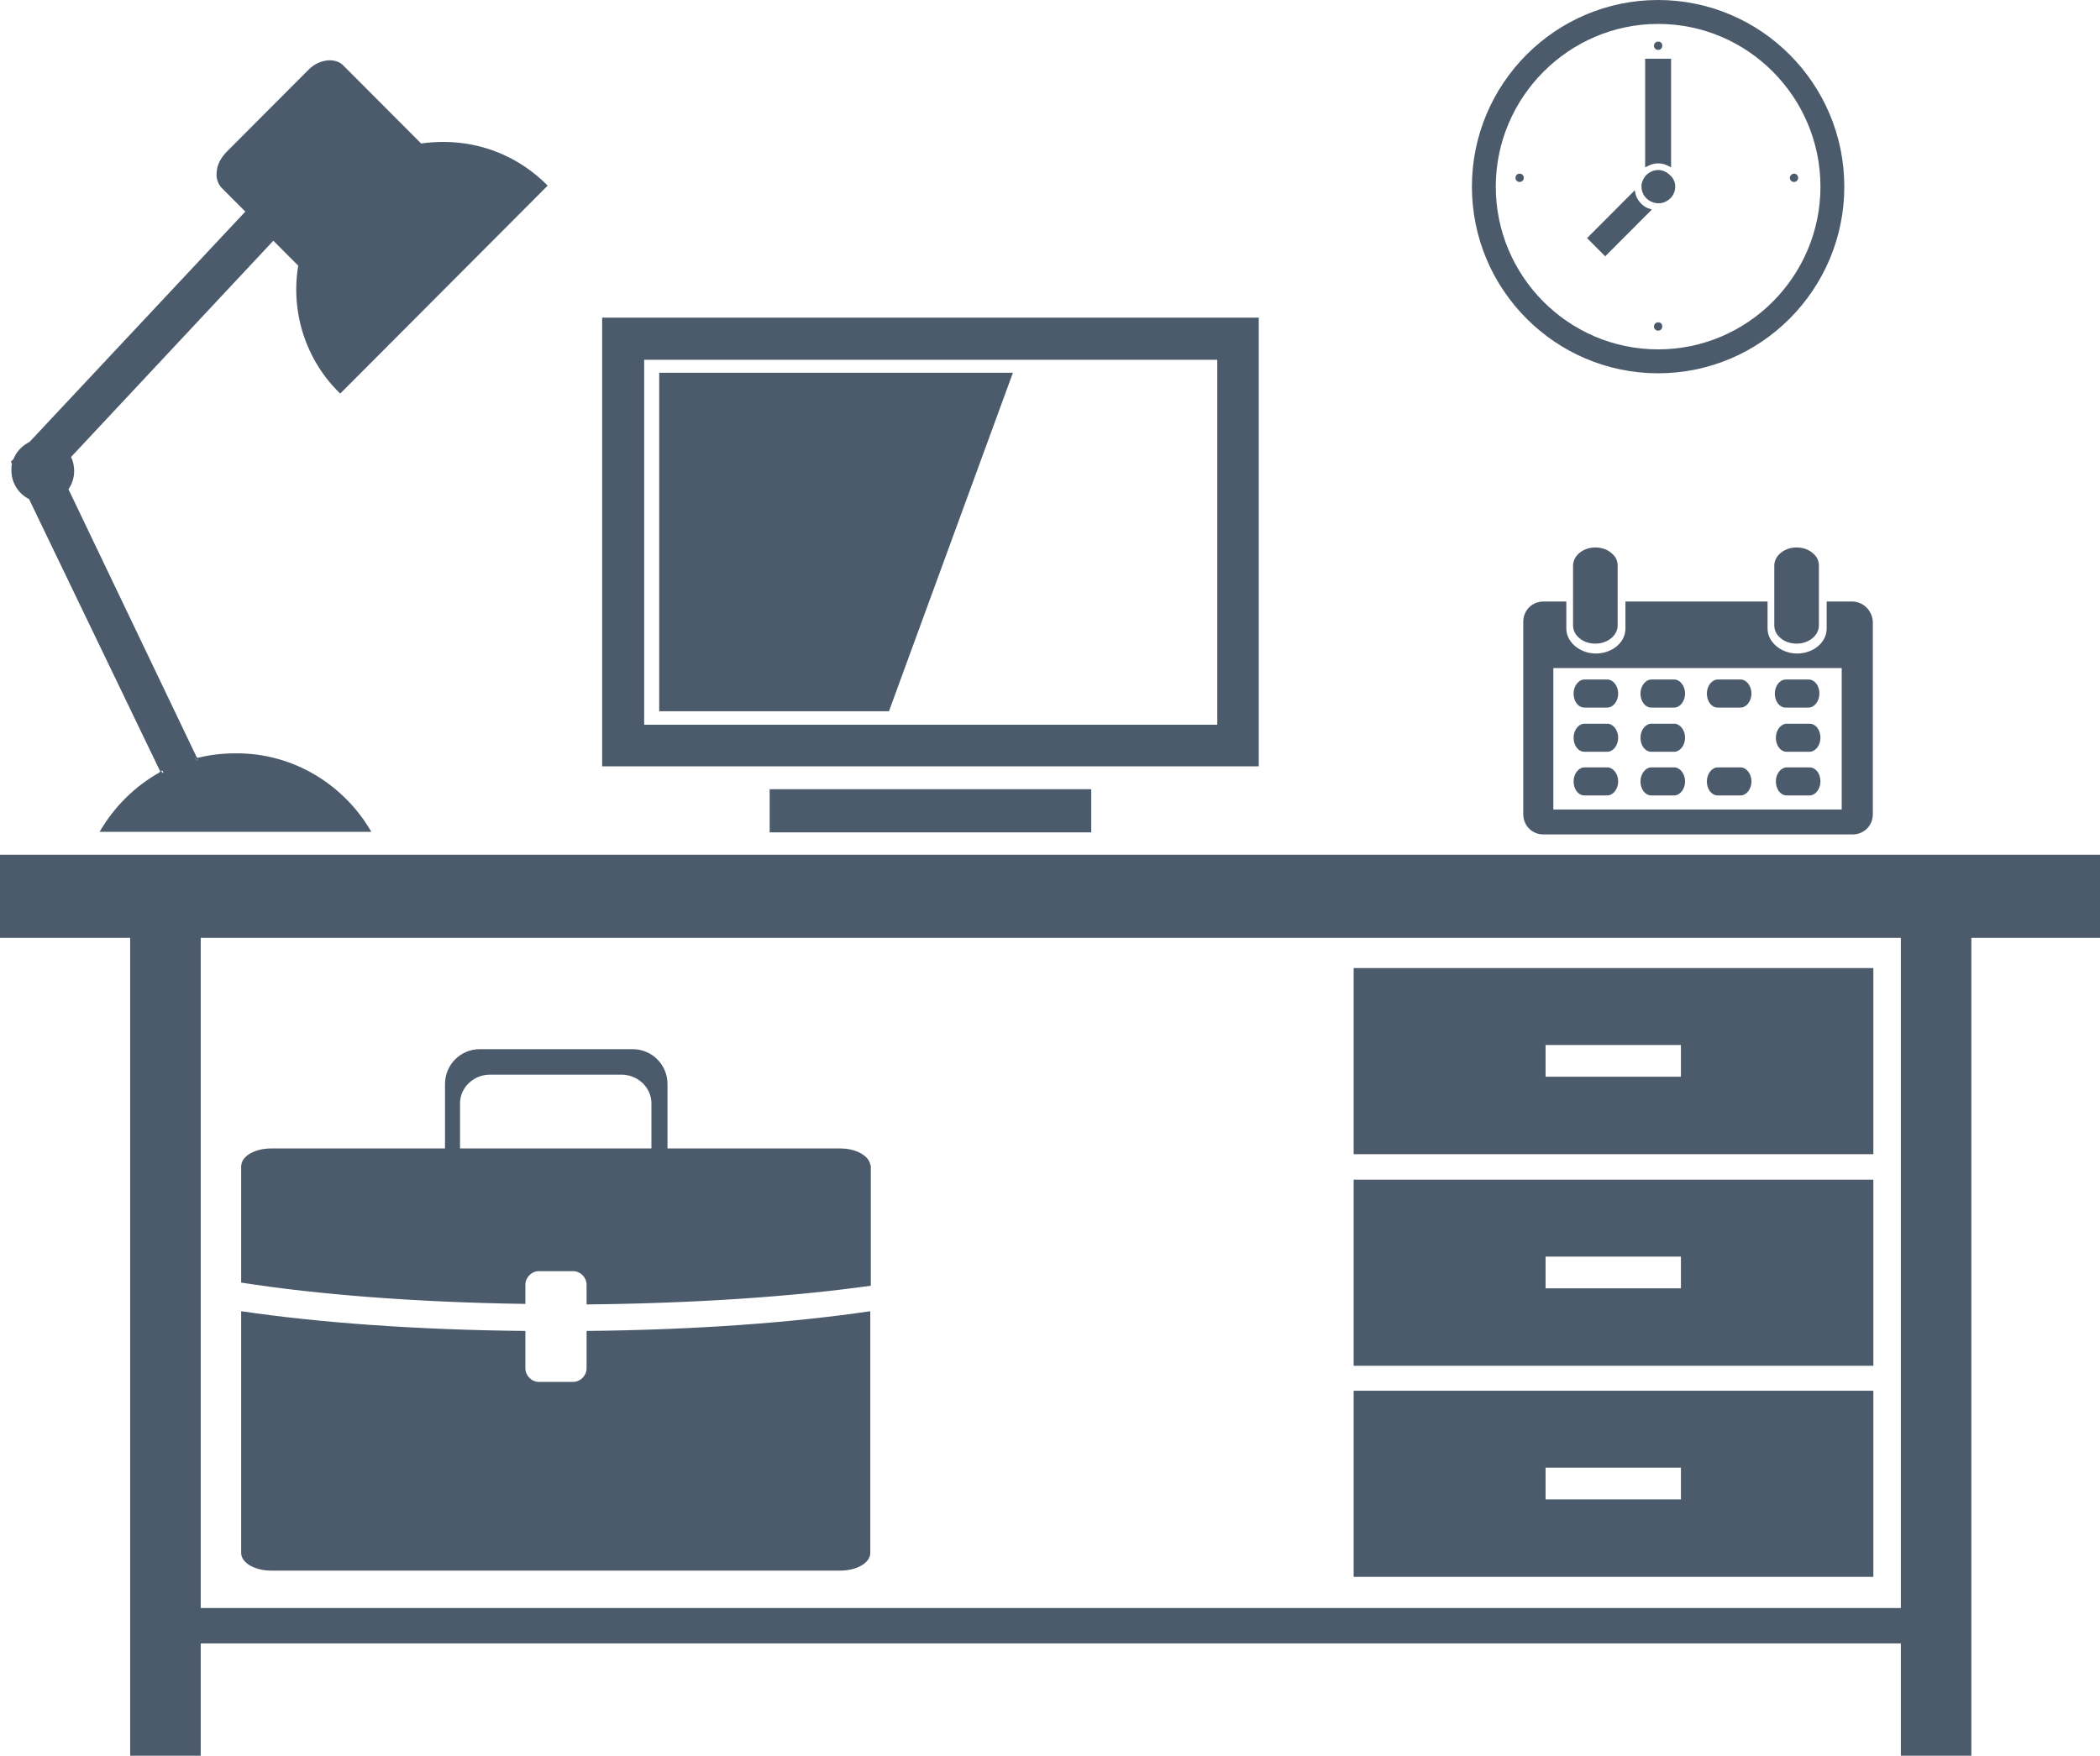
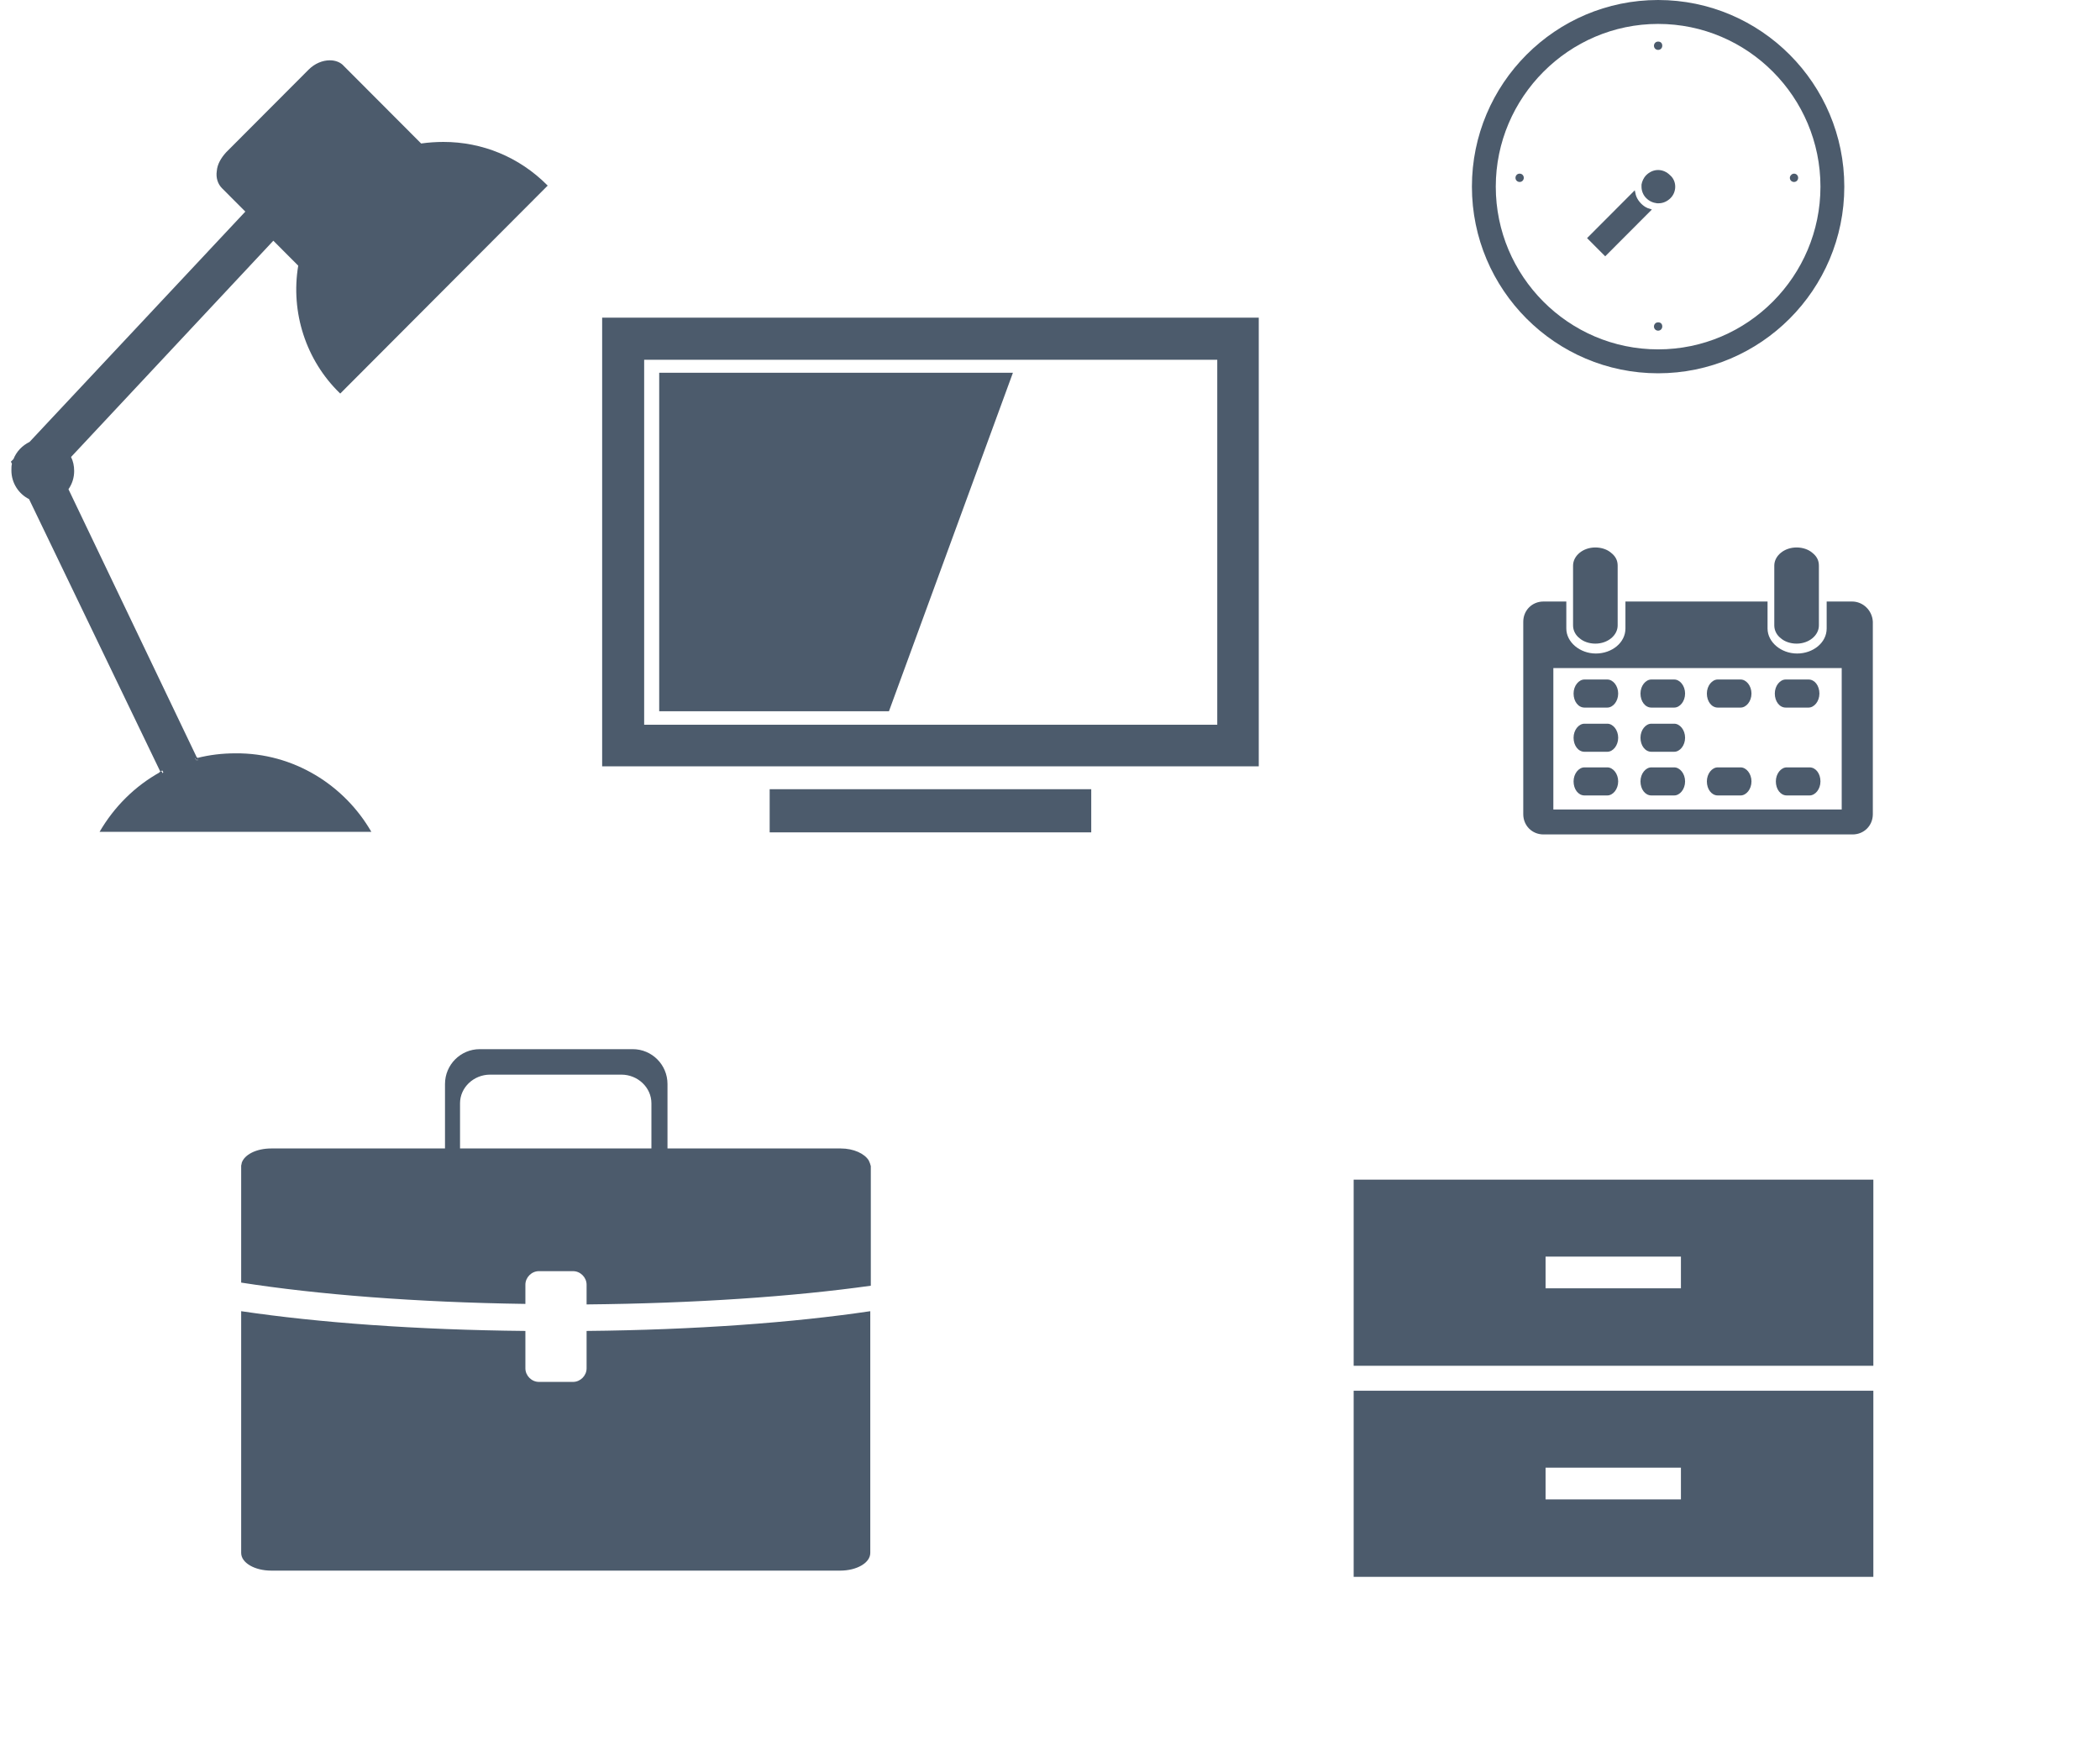
<svg xmlns="http://www.w3.org/2000/svg" width="171" height="143" viewBox="0 0 171 143" fill="none">
  <g clip-path="url(#clip0_4001_291)">
    <path d="M49.032 25.873V62.417H102.499V25.873H49.032ZM99.12 59.029H52.453V29.303H99.12V59.029Z" fill="#4C5B6C" />
    <path d="M88.858 64.28H62.673V67.795H88.858V64.28Z" fill="#4C5B6C" />
    <path d="M82.48 30.362L72.387 57.928H53.678V30.362H82.48Z" fill="#4C5B6C" />
    <path d="M13.219 62.967C13.177 62.967 13.177 62.967 13.134 63.01L13.092 62.925L13.05 62.84C13.05 62.84 13.092 62.84 13.134 62.798L13.177 62.883L13.219 62.967Z" fill="#4C5B6C" />
-     <path d="M16.048 61.866C16.006 61.866 16.006 61.866 15.964 61.866L15.922 61.782L15.879 61.697C15.922 61.697 15.922 61.697 15.964 61.697L16.006 61.782L16.048 61.866Z" fill="#4C5B6C" />
    <path d="M16.09 61.782L16.048 61.697C16.048 61.697 16.006 61.697 15.964 61.697C15.922 61.697 15.922 61.697 15.879 61.697L15.922 61.782L15.964 61.866C16.006 61.866 16.006 61.866 16.048 61.866C16.09 61.866 16.09 61.866 16.133 61.866L16.09 61.782ZM13.177 62.925L13.134 62.84C13.092 62.84 13.092 62.883 13.05 62.883C13.008 62.883 13.008 62.925 12.965 62.925L13.008 62.967L13.05 63.052C13.05 63.052 13.092 63.01 13.134 63.01C13.134 63.01 13.177 62.967 13.219 62.967L13.177 62.925Z" fill="#4C5B6C" />
    <path d="M13.219 62.967C13.177 62.967 13.177 62.967 13.134 63.01C13.134 63.01 13.092 63.01 13.05 63.052L13.008 62.967C13.008 62.967 13.05 62.925 13.092 62.925C13.092 62.925 13.134 62.883 13.177 62.883L13.219 62.967Z" fill="#4C5B6C" />
    <path d="M16.133 61.866C16.091 61.866 16.091 61.866 16.048 61.866C16.006 61.866 16.006 61.866 15.964 61.866L15.922 61.782C15.964 61.782 15.964 61.782 16.006 61.782C16.048 61.782 16.048 61.782 16.091 61.782L16.133 61.866Z" fill="#4C5B6C" />
    <path d="M13.177 62.925L13.134 62.84C13.092 62.84 13.092 62.883 13.05 62.883C13.008 62.883 13.008 62.925 12.965 62.925L13.008 62.967L13.05 63.052C13.05 63.052 13.092 63.01 13.134 63.01C13.134 63.01 13.177 62.967 13.219 62.967L13.177 62.925ZM16.09 61.782L16.048 61.697C16.048 61.697 16.006 61.697 15.964 61.697C15.922 61.697 15.922 61.697 15.879 61.697L15.922 61.782L15.964 61.866C16.006 61.866 16.006 61.866 16.048 61.866C16.09 61.866 16.09 61.866 16.133 61.866L16.09 61.782Z" fill="#4C5B6C" />
    <path d="M30.238 67.752H8.109C9.291 65.72 10.98 64.026 13.05 62.883L13.092 62.925L13.134 63.01C13.134 63.01 13.177 62.967 13.219 62.967C13.219 62.967 13.261 62.925 13.303 62.925L13.261 62.84L13.219 62.756C13.177 62.756 13.177 62.798 13.134 62.798C13.092 62.798 13.092 62.84 13.05 62.84L2.365 40.651C1.52 40.228 0.929 39.339 0.929 38.322C0.929 38.111 0.929 37.941 0.971 37.772L0.887 37.603L1.098 37.391C1.351 36.756 1.816 36.29 2.407 35.993L19.976 17.235L18.076 15.329C17.738 14.99 17.569 14.482 17.653 13.932C17.695 13.381 17.991 12.873 18.413 12.407L25.128 5.674C25.635 5.166 26.269 4.912 26.86 4.912C27.325 4.912 27.747 5.081 28 5.378L34.293 11.687C34.884 11.603 35.518 11.56 36.109 11.56C39.276 11.56 42.275 12.788 44.555 15.075L44.598 15.117L27.705 32.055L27.662 32.013C24.917 29.345 23.65 25.45 24.284 21.638L22.257 19.606L5.786 37.221C5.955 37.56 6.039 37.941 6.039 38.365C6.039 38.915 5.87 39.423 5.575 39.847L16.048 61.739C16.048 61.739 16.006 61.739 15.964 61.739C15.922 61.739 15.922 61.739 15.879 61.739L15.922 61.824L15.964 61.909C16.006 61.909 16.006 61.909 16.048 61.909C16.091 61.909 16.091 61.909 16.133 61.909L16.091 61.824L16.048 61.739C17.062 61.485 18.076 61.358 19.174 61.358C23.904 61.316 28.042 63.941 30.238 67.752Z" fill="#4C5B6C" />
-     <path d="M0 69.616V76.391H10.6V143H16.344V133.853H154.783V143H160.526V76.391H171V69.616H0ZM154.783 130.974H16.344V76.391H154.783V130.974Z" fill="#4C5B6C" />
-     <path d="M110.227 78.847V94.007H152.544V78.847H110.227ZM136.876 87.697H125.853V85.114H136.876V87.697Z" fill="#4C5B6C" />
    <path d="M110.227 96.081V111.241H152.544V96.081H110.227ZM136.876 104.932H125.853V102.349H136.876V104.932Z" fill="#4C5B6C" />
    <path d="M110.227 113.274V128.433H152.544V113.274H110.227ZM136.876 122.124H125.853V119.541H136.876V122.124Z" fill="#4C5B6C" />
    <path d="M70.866 106.795V126.485C70.866 127.29 69.768 127.925 68.417 127.925H22.088C20.736 127.925 19.638 127.29 19.638 126.485V106.795C25.889 107.726 33.913 108.319 42.782 108.404V111.453C42.782 112.046 43.288 112.554 43.88 112.554H46.667C47.258 112.554 47.765 112.046 47.765 111.453V108.404C56.592 108.319 64.616 107.726 70.866 106.795Z" fill="#4C5B6C" />
    <path d="M70.74 94.515C70.402 93.964 69.515 93.541 68.459 93.541H54.353V88.29C54.353 86.723 53.086 85.453 51.524 85.453H39.065C37.503 85.453 36.236 86.723 36.236 88.29V93.541H22.088C20.863 93.541 19.892 94.049 19.68 94.726C19.68 94.811 19.638 94.896 19.638 94.938V104.466C25.846 105.44 33.871 106.075 42.782 106.202V104.635C42.782 104.042 43.288 103.534 43.88 103.534H46.667C47.258 103.534 47.765 104.042 47.765 104.635V106.244C56.55 106.16 64.574 105.609 70.909 104.72V94.98C70.866 94.811 70.824 94.684 70.74 94.515ZM37.46 93.541V89.857C37.46 88.586 38.558 87.528 39.91 87.528H50.595C51.946 87.528 53.044 88.586 53.044 89.857V93.541H37.46Z" fill="#4C5B6C" />
    <path d="M136.411 15.202C136.411 15.541 136.285 15.88 136.031 16.134C135.778 16.388 135.44 16.557 135.06 16.557C135.018 16.557 134.975 16.557 134.933 16.557C134.595 16.515 134.3 16.388 134.046 16.134C133.793 15.88 133.666 15.541 133.666 15.202C133.666 15.16 133.666 15.075 133.666 15.033C133.708 14.778 133.835 14.482 134.046 14.27C134.3 14.016 134.638 13.847 135.018 13.847C135.398 13.847 135.736 14.016 135.989 14.27C136.242 14.482 136.411 14.821 136.411 15.202Z" fill="#4C5B6C" />
    <path d="M135.356 3.726C135.356 3.896 135.229 4.065 135.018 4.065C134.849 4.065 134.68 3.938 134.68 3.726C134.68 3.557 134.807 3.388 135.018 3.388C135.229 3.388 135.356 3.515 135.356 3.726Z" fill="#4C5B6C" />
    <path d="M135.356 26.593C135.356 26.762 135.229 26.932 135.018 26.932C134.849 26.932 134.68 26.805 134.68 26.593C134.68 26.424 134.807 26.254 135.018 26.254C135.229 26.254 135.356 26.381 135.356 26.593Z" fill="#4C5B6C" />
    <path d="M146.421 14.482C146.421 14.652 146.294 14.821 146.083 14.821C145.914 14.821 145.745 14.694 145.745 14.482C145.745 14.313 145.914 14.143 146.083 14.143C146.294 14.143 146.421 14.313 146.421 14.482Z" fill="#4C5B6C" />
    <path d="M124.08 14.482C124.08 14.652 123.953 14.821 123.742 14.821C123.573 14.821 123.404 14.694 123.404 14.482C123.404 14.313 123.531 14.143 123.742 14.143C123.953 14.143 124.08 14.313 124.08 14.482Z" fill="#4C5B6C" />
    <path d="M135.018 0C126.656 0 119.856 6.818 119.856 15.202C119.856 23.586 126.656 30.404 135.018 30.404C143.38 30.404 150.179 23.586 150.179 15.202C150.179 6.818 143.38 0 135.018 0ZM135.018 28.456C127.711 28.456 121.799 22.485 121.799 15.202C121.799 7.919 127.754 1.948 135.018 1.948C142.324 1.948 148.237 7.919 148.237 15.202C148.237 22.485 142.324 28.456 135.018 28.456Z" fill="#4C5B6C" />
-     <path d="M136.074 4.785V13.635L135.736 13.466C135.313 13.254 134.764 13.254 134.3 13.466L133.962 13.635V4.785H136.074Z" fill="#4C5B6C" />
    <path d="M134.511 17.065L130.71 20.876L129.232 19.394L133.117 15.498L133.202 15.88C133.328 16.303 133.666 16.684 134.046 16.896C134.089 16.896 134.131 16.938 134.131 16.938L134.511 17.065Z" fill="#4C5B6C" />
    <path d="M150.813 48.993H148.743V51.195C148.743 52.339 147.645 53.228 146.336 53.228C145.027 53.228 143.929 52.296 143.929 51.195V48.993H132.357V51.195C132.357 52.339 131.259 53.228 129.95 53.228C128.641 53.228 127.543 52.296 127.543 51.195V48.993H125.684C124.755 48.993 124.037 49.713 124.037 50.645V66.313C124.037 67.244 124.755 67.964 125.684 67.964H150.855C151.784 67.964 152.502 67.244 152.502 66.313V50.645C152.46 49.713 151.7 48.993 150.813 48.993ZM149.968 65.932H126.487V54.414H149.968V65.932Z" fill="#4C5B6C" />
    <path d="M131.724 46.072V50.941C131.724 51.746 130.921 52.423 129.908 52.423C129.401 52.423 128.936 52.254 128.641 52C128.303 51.746 128.092 51.365 128.092 50.941V46.072C128.092 45.267 128.894 44.59 129.908 44.59C130.414 44.59 130.879 44.759 131.175 45.013C131.555 45.309 131.724 45.648 131.724 46.072Z" fill="#4C5B6C" />
    <path d="M148.11 46.072V50.941C148.11 51.746 147.307 52.423 146.294 52.423C145.787 52.423 145.323 52.254 145.027 52C144.689 51.746 144.478 51.365 144.478 50.941V46.072C144.478 45.267 145.28 44.59 146.294 44.59C146.801 44.59 147.265 44.759 147.561 45.013C147.941 45.309 148.11 45.648 148.11 46.072Z" fill="#4C5B6C" />
    <path d="M131.766 56.489C131.766 57.124 131.344 57.632 130.879 57.632H129.021C128.514 57.632 128.134 57.124 128.134 56.489C128.134 55.853 128.556 55.345 129.021 55.345H130.879C131.344 55.345 131.766 55.853 131.766 56.489Z" fill="#4C5B6C" />
    <path d="M131.766 60.088C131.766 60.723 131.344 61.231 130.879 61.231H129.021C128.514 61.231 128.134 60.723 128.134 60.088C128.134 59.453 128.556 58.945 129.021 58.945H130.879C131.344 58.945 131.766 59.453 131.766 60.088Z" fill="#4C5B6C" />
    <path d="M131.766 63.645C131.766 64.28 131.344 64.788 130.879 64.788H129.021C128.514 64.788 128.134 64.28 128.134 63.645C128.134 63.01 128.556 62.502 129.021 62.502H130.879C131.344 62.502 131.766 63.01 131.766 63.645Z" fill="#4C5B6C" />
    <path d="M137.214 56.489C137.214 57.124 136.792 57.632 136.327 57.632H134.469C133.962 57.632 133.582 57.124 133.582 56.489C133.582 55.853 134.004 55.345 134.469 55.345H136.327C136.792 55.345 137.214 55.853 137.214 56.489Z" fill="#4C5B6C" />
    <path d="M137.214 60.088C137.214 60.723 136.792 61.231 136.327 61.231H134.469C133.962 61.231 133.582 60.723 133.582 60.088C133.582 59.453 134.004 58.945 134.469 58.945H136.327C136.792 58.945 137.214 59.453 137.214 60.088Z" fill="#4C5B6C" />
    <path d="M137.214 63.645C137.214 64.28 136.792 64.788 136.327 64.788H134.469C133.962 64.788 133.582 64.28 133.582 63.645C133.582 63.01 134.004 62.502 134.469 62.502H136.327C136.792 62.502 137.214 63.01 137.214 63.645Z" fill="#4C5B6C" />
    <path d="M142.62 56.489C142.62 57.124 142.197 57.632 141.733 57.632H139.875C139.368 57.632 138.988 57.124 138.988 56.489C138.988 55.853 139.41 55.345 139.875 55.345H141.733C142.197 55.345 142.62 55.853 142.62 56.489Z" fill="#4C5B6C" />
    <path d="M142.62 63.645C142.62 64.28 142.197 64.788 141.733 64.788H139.875C139.368 64.788 138.988 64.28 138.988 63.645C138.988 63.01 139.41 62.502 139.875 62.502H141.733C142.197 62.502 142.62 63.01 142.62 63.645Z" fill="#4C5B6C" />
    <path d="M148.152 56.489C148.152 57.124 147.73 57.632 147.265 57.632H145.407C144.9 57.632 144.52 57.124 144.52 56.489C144.52 55.853 144.942 55.345 145.407 55.345H147.265C147.772 55.345 148.152 55.853 148.152 56.489Z" fill="#4C5B6C" />
-     <path d="M148.237 60.088C148.237 60.723 147.814 61.231 147.35 61.231H145.492C144.985 61.231 144.605 60.723 144.605 60.088C144.605 59.453 145.027 58.945 145.492 58.945H147.35C147.857 58.945 148.237 59.453 148.237 60.088Z" fill="#4C5B6C" />
    <path d="M148.237 63.645C148.237 64.28 147.814 64.788 147.35 64.788H145.492C144.985 64.788 144.605 64.28 144.605 63.645C144.605 63.01 145.027 62.502 145.492 62.502H147.35C147.857 62.502 148.237 63.01 148.237 63.645Z" fill="#4C5B6C" />
  </g>
  <defs>
    <clipPath id="clip0_4001_291">
      <rect width="171" height="143" fill="white" />
    </clipPath>
  </defs>
</svg>